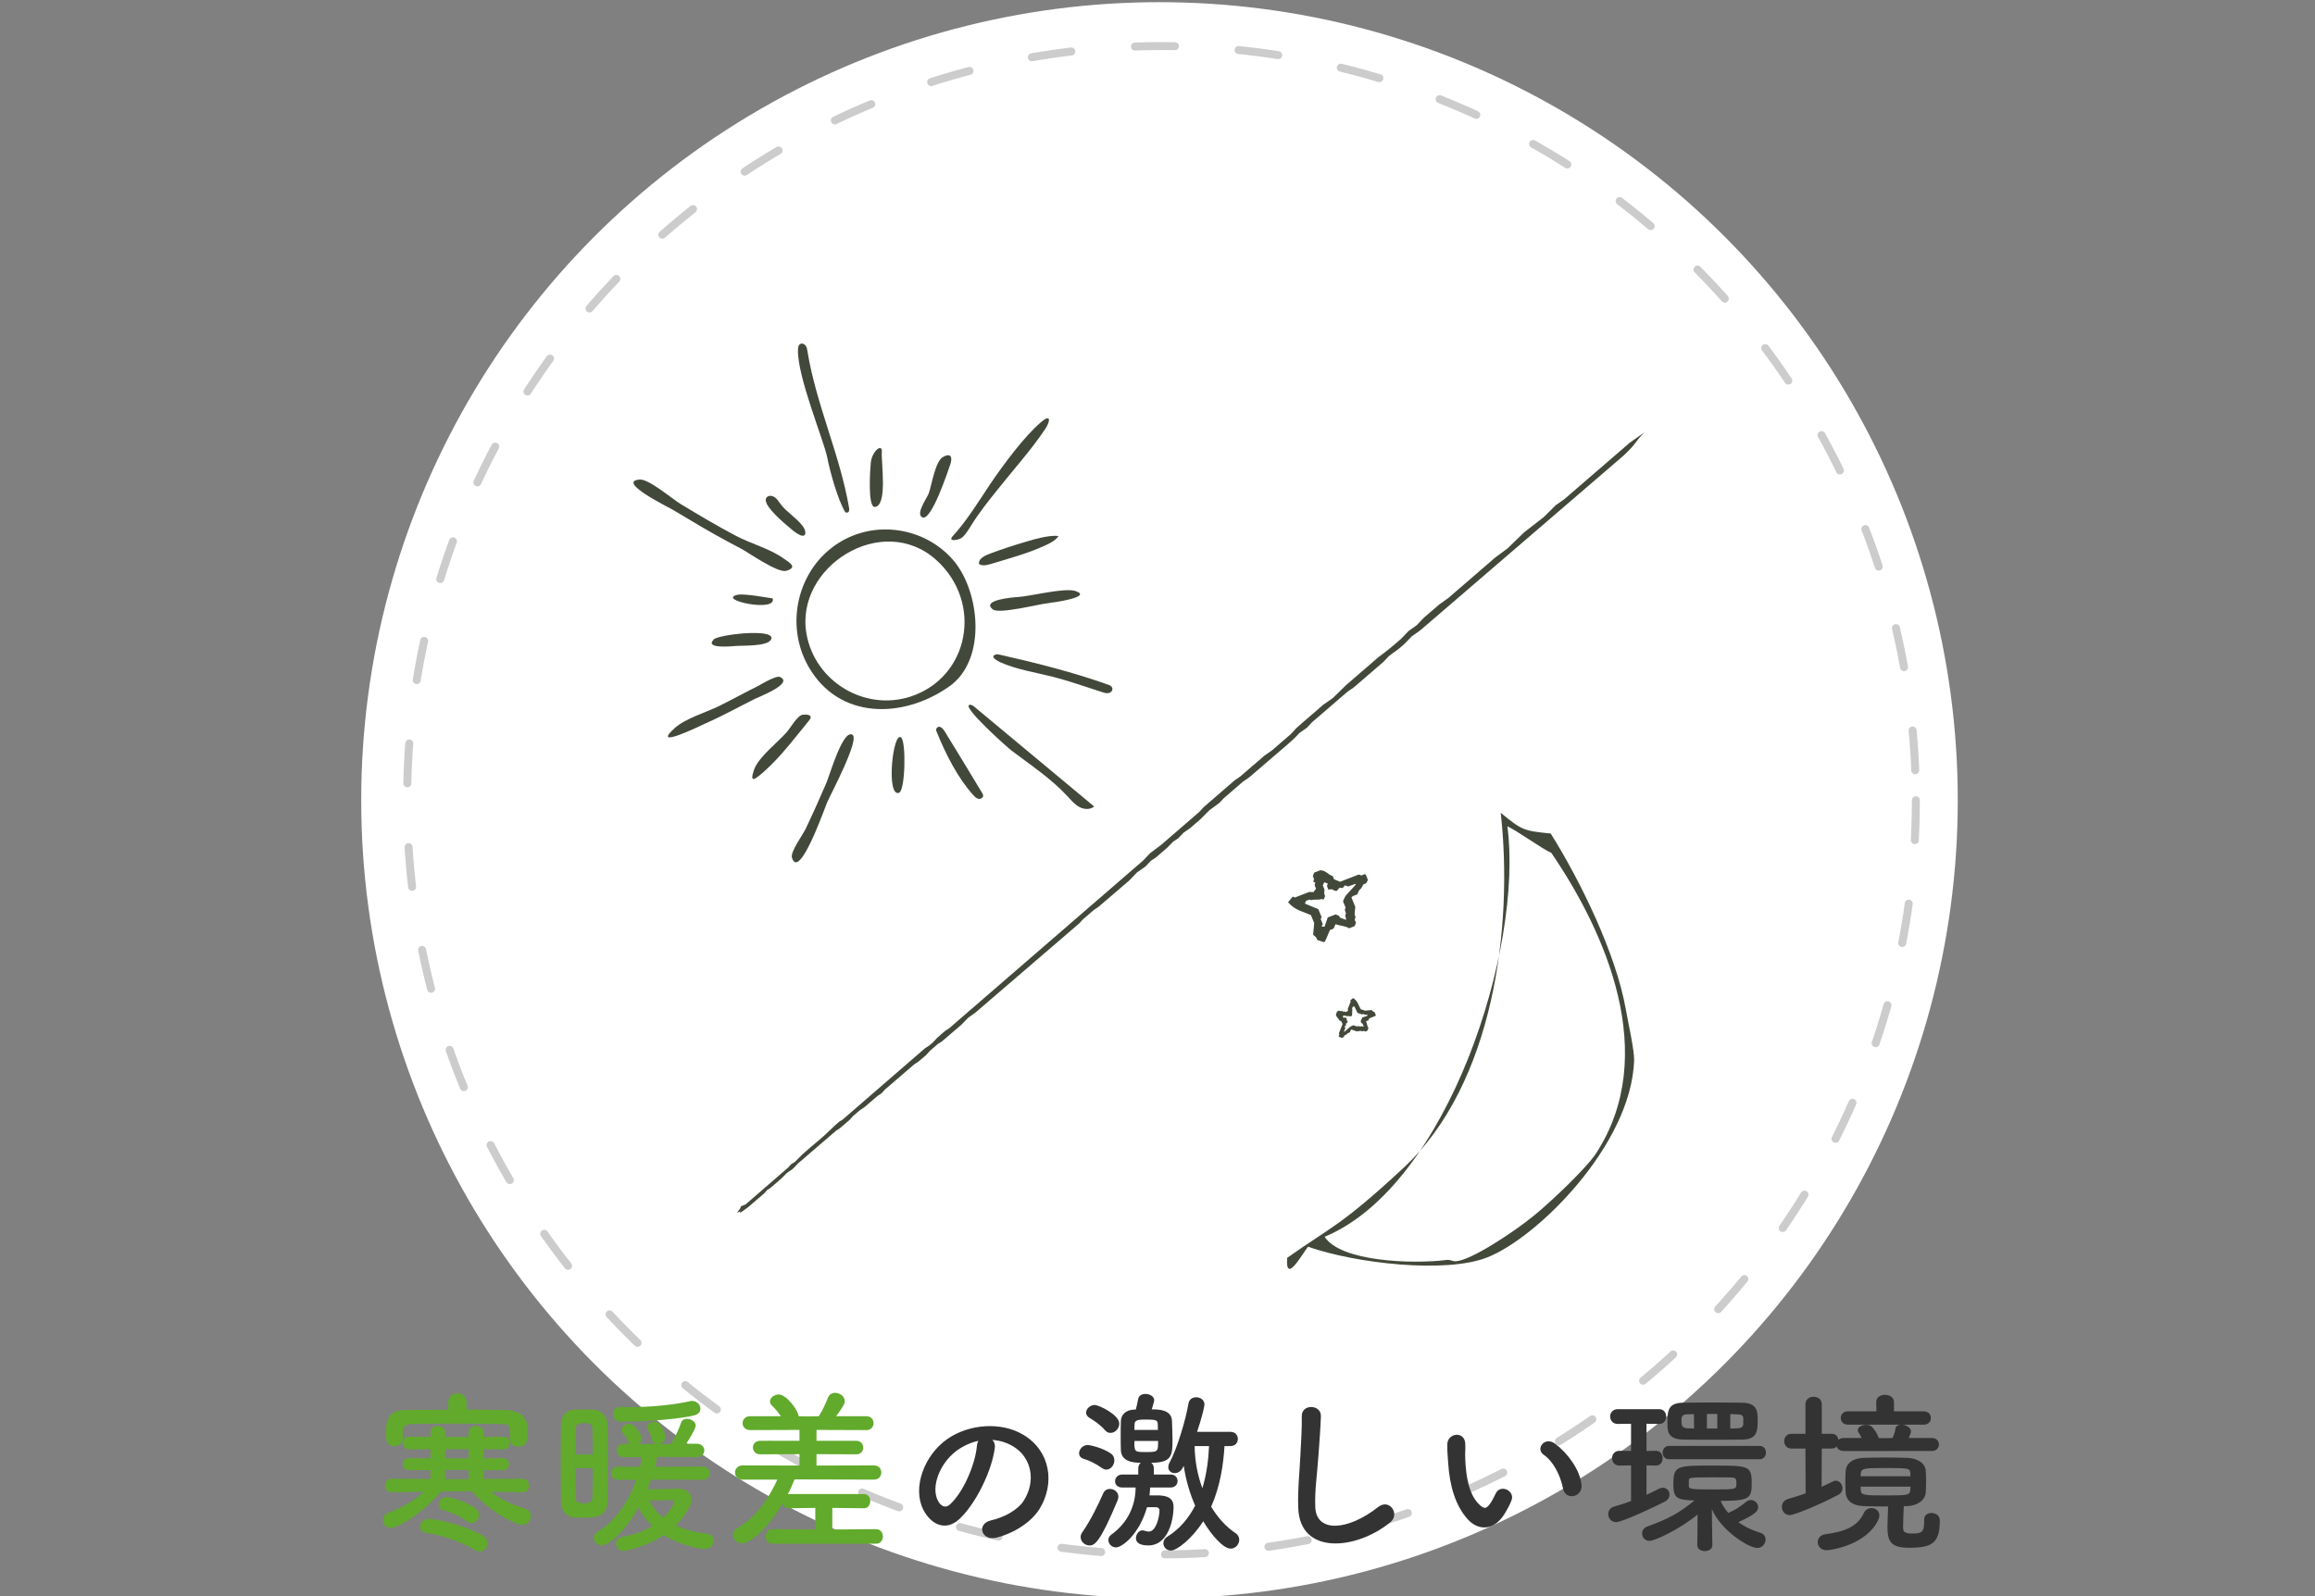
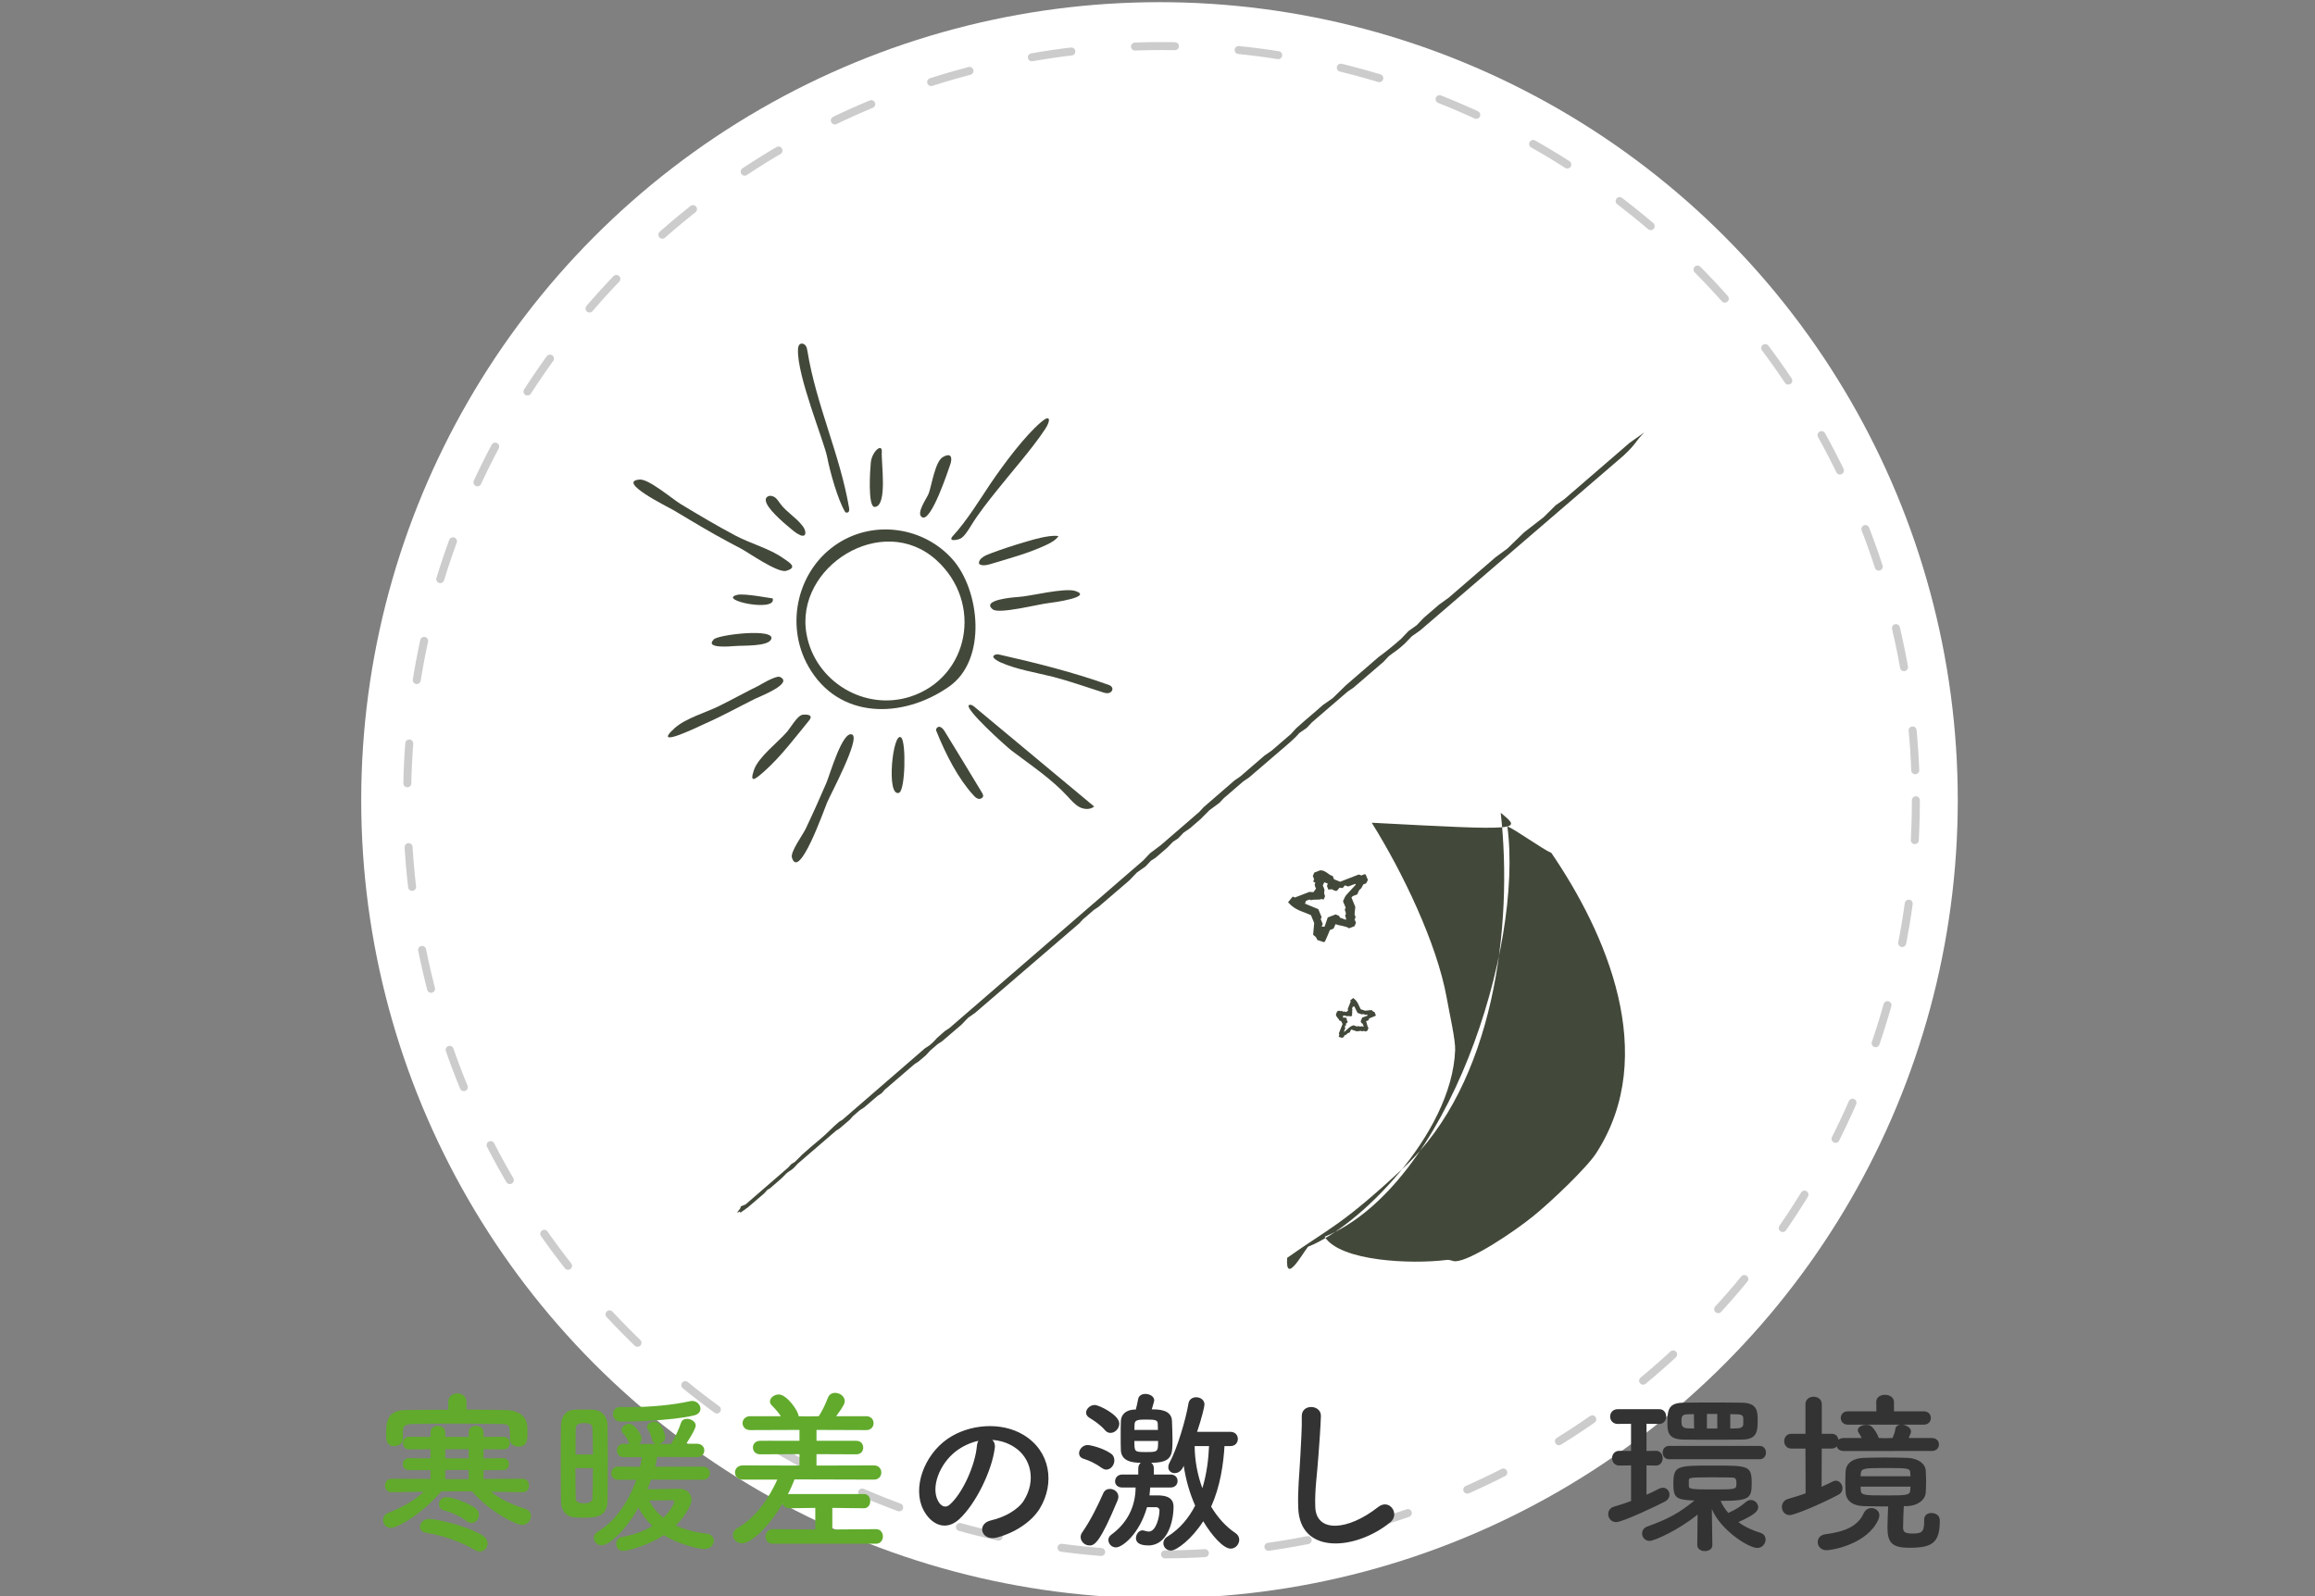
<svg xmlns="http://www.w3.org/2000/svg" version="1.1" x="0px" y="0px" width="290px" height="200px" viewBox="-45.25 -0.272 290 200" enable-background="new -45.25 -0.272 290 200" xml:space="preserve">
  <rect x="-45.25" y="-0.272" width="290" height="200" fill="#808080" stroke="none" />
  <defs>
</defs>
  <circle fill-rule="evenodd" clip-rule="evenodd" fill="#FFFFFF" cx="100" cy="100" r="100" />
  <path fill-rule="evenodd" clip-rule="evenodd" fill="#43493A" d="M123.156,126.967c0.131,0.031,0.28,0.11,0.391,0.09  c0.14-0.029,0.24-0.02,0.359,0.031l0.221-0.08c0.01-0.01,0.029-0.03,0.02-0.03c-0.01-0.04-0.05-0.08-0.04-0.11  c0.08-0.21-0.01-0.43,0.06-0.64c0.01-0.03-0.029-0.07-0.05-0.11l0.091-0.23l0.199-0.06l0.4,0.82l0.56,0.19l0.14-0.051l0.33,0.11  l0.19-0.06l0.011,0.17l-0.641,0.22l-0.2,0.489l0.11,0.211l0.119,0.05l0.171,0.38c-0.05,0-0.101,0-0.15-0.01  c-0.06,0-0.149-0.051-0.17-0.03c-0.17,0.14-0.36-0.12-0.521,0.04l-0.459-0.16c-0.16,0.07-0.33,0.12-0.471,0.24  c-0.22,0.199-0.439,0.39-0.67,0.58l-0.05-0.04l0.17-0.431l-0.08-0.209l0.181-0.141l-0.03-0.189l0.21-0.17  c0.05-0.15-0.11-0.24-0.11-0.34l0.011-0.191l-0.25-0.09l-0.16,0.061l-0.101-0.221L123.156,126.967z M122.526,127.598l0.229,0.08  l0.181,0.359l-0.47,1.18l0.07,0.16c-0.021,0.09-0.121,0.16-0.061,0.271l0.38,0.13l0.229-0.109l0.08-0.19  c0.121-0.07,0.26-0.101,0.32-0.19c0.09-0.13,0.24-0.13,0.36-0.199c0.06-0.11,0.06-0.261,0.2-0.36l0.66,0.229l0.529-0.06l0.18,0.06  l0.17-0.06l0.23,0.08l0.23-0.101l0.14-0.34c-0.19-0.24-0.17-0.56-0.31-0.84l0.31-0.13l0.09-0.229l0.78-0.32  c0.029-0.01,0.04-0.061,0.05-0.08l-0.17-0.41c-0.19-0.02-0.25-0.15-0.36-0.24l-0.81,0.08l-0.55-0.18c-0.08-0.17-0.17-0.32-0.24-0.48  c-0.13-0.33-0.32-0.63-0.62-0.859l-0.08-0.07l-0.38,0.3l0.061,0.14l-0.36,0.9l0.02,0.25l-0.239,0.17  c-0.17-0.06-0.291-0.119-0.41-0.02l-0.08-0.15l-0.17,0.07l-0.23-0.08l-0.23,0.1l-0.149,0.37  C122.106,127.178,122.446,127.317,122.526,127.598z" />
  <path fill-rule="evenodd" clip-rule="evenodd" fill="#43493A" d="M120.646,110.277l0.439,0.17l-0.109,0.301l0.18,0.449l0.381-0.04  c0.199,0,0.389,0.28,0.699,0.181l0.32-0.381l0.39,0.051l0.271-0.34l0.43,0.139l0.87-0.329l0.08,0.09  c-0.38,0.42-0.75,0.83-1.14,1.239c-0.25,0.261-0.32,0.551-0.471,0.851l0.34,0.82c-0.31,0.3,0.211,0.63-0.06,0.94  c-0.04,0.049,0.06,0.199,0.08,0.31c0.02,0.079,0.02,0.18,0.02,0.26l-0.76-0.28l-0.11-0.22l-0.43-0.181l-0.99,0.381l-0.4,1.16  l-0.359-0.01l0.13-0.34l-0.25-0.601l0.11-0.25l-0.41-1l-1.67-0.69l0.12-0.35l0.46-0.17c0.07,0.029,0.16,0.1,0.21,0.08  c0.42-0.141,0.87,0.02,1.29-0.141c0.05-0.02,0.14,0.051,0.21,0.08c0.021,0,0.05-0.039,0.069-0.06l0.16-0.39  c-0.109-0.221-0.149-0.4-0.09-0.641c0.051-0.21-0.13-0.48-0.199-0.699L120.646,110.277z M120.137,108.777l-0.75,0.29l-0.18,0.42  l0.159,0.41l-0.11,0.3l0.281,0.15c-0.181,0.22-0.061,0.42,0.069,0.729l-0.319,0.44l-0.511-0.03l-1.81,0.7l-0.28-0.11l-0.58,0.71  l0.14,0.141c0.48,0.52,1.09,0.85,1.76,1.08c0.33,0.109,0.641,0.26,0.971,0.399l0.4,0.979l-0.131,1.471  c0.19,0.18,0.45,0.29,0.5,0.641l0.82,0.279c0.05-0.02,0.15-0.04,0.17-0.09c0.221-0.48,0.42-0.96,0.61-1.42l0.46-0.18l0.25-0.561  c0.56,0.23,1.199,0.2,1.699,0.52l0.67-0.26l0.19-0.42l-0.17-0.42l0.12-0.3l-0.13-0.33l0.09-0.96l-0.479-1.17  c0.199-0.27,0.49-0.26,0.72-0.381c0.14-0.209,0.13-0.489,0.39-0.659c0.16-0.11,0.23-0.36,0.37-0.591l0.37-0.149l0.21-0.42  l-0.28-0.681c-0.22-0.09-0.359,0.091-0.539,0.121l-0.32-0.121l-2.351,0.91l-0.75-0.31l-0.17-0.409  C121.137,109.357,120.836,108.768,120.137,108.777z" />
  <path fill-rule="evenodd" clip-rule="evenodd" fill="#43493A" d="M68.796,87.018c-5.74,1.85-11.93-1.881-13.01-7.82  c-1.53-8.43,9.48-15.4,16.25-9.3C77.937,75.217,76.196,84.607,68.796,87.018z M74.077,69.817c-3.6-4.05-9.72-4.95-14.29-2.05  c-5.1,3.23-6.77,10.17-3.78,15.449c3.82,6.75,11.88,6.57,17.61,2.561C78.457,82.428,77.506,73.688,74.077,69.817z" />
  <path fill="#43493A" d="M75.037,67.228c0.5-0.22,1.04-1.13,1.34-1.61c0.95-1.55,2.14-3.05,3.28-4.47c1.9-2.4,4.35-5.13,6.03-7.67  c0.67-1.01,0.71-1.92-0.51-0.87c-2.08,1.77-4.64,5.2-6.43,7.84c-1.07,1.609-2.95,4.63-4.59,6.391  C73.406,67.627,74.616,67.418,75.037,67.228z" />
  <path fill="#43493A" d="M83.336,67.588c-1.53,0.449-3.06,0.939-4.56,1.51c-0.38,0.15-0.78,0.3-1.08,0.58  c-0.14,0.129-0.26,0.279-0.3,0.47c-0.06,0.22,0.03,0.29,0.23,0.36c0.4,0.129,0.85,0,1.24-0.11c2.37-0.72,4.78-1.351,7.02-2.42  c0.55-0.261,1.11-0.57,1.46-1.07c-0.36-0.069-0.73-0.04-1.09,0c-0.34,0.05-0.67,0.101-0.99,0.17  C84.616,67.217,83.977,67.397,83.336,67.588z" />
  <path fill="#43493A" d="M93.676,85.557l-0.18-0.059c-4.39-1.561-8.93-2.701-13.48-3.73c-0.18-0.04-0.37-0.08-0.54-0.02  c-0.84,0.27,0.35,0.859,0.61,0.979c2.08,0.909,4.34,1.25,6.54,1.8c2.1,0.54,4.14,1.27,6.21,1.93c0.26,0.09,0.54,0.17,0.81,0.11  s0.51-0.319,0.45-0.59C94.057,85.768,93.866,85.647,93.676,85.557z" />
  <path fill="#43493A" d="M76.856,88.327c-0.19-0.17-0.44-0.34-0.68-0.271c-0.89,0.271,4.7,5.281,5.3,5.73  c2.4,1.82,4.95,3.5,7.01,5.73c0.45,0.49,0.89,1.01,1.47,1.33c0.58,0.31,1.36,0.369,1.86-0.061l-0.48-0.4L76.856,88.327z" />
  <path fill="#43493A" d="M58.267,97.838c-0.83,1.92-1.68,3.83-2.58,5.719c-0.36,0.771-1.96,2.91-1.73,3.641  c0.9,2.891,3.99-5.92,4.42-6.949c0.42-0.99,4.15-7.941,3.14-8.471C60.316,91.157,58.716,96.777,58.267,97.838z" />
  <path fill="#43493A" d="M55.296,89.287c-0.64,0.08-1.51,1.61-1.92,2.1c-1.14,1.33-3.61,3.181-4.17,4.801  c-0.64,1.85,0.23,1.13,1.31,0.17c2.05-1.82,3.84-4.221,5.58-6.34C56.756,89.217,55.656,89.237,55.296,89.287z" />
  <path fill="#43493A" d="M44.126,79.897c-1.1,1.149,2.31,0.81,2.7,0.78c0.98-0.08,4.02,0.07,4.5-0.791  C52.187,78.338,44.336,79.277,44.126,79.897z" />
  <path fill="#43493A" d="M53.827,65.987c0.37,0.319,0.75,0.62,1.2,0.81c0.18,0.07,0.41,0.11,0.53-0.039  c0.06-0.07,0.08-0.16,0.08-0.25c0.01-0.34-0.18-0.66-0.39-0.931c-0.78-1.01-1.95-1.67-2.72-2.69c-0.21-0.279-0.39-0.59-0.66-0.81  c-0.28-0.21-0.68-0.31-0.97-0.12c-0.28,0.19-0.27,0.5-0.1,0.881C51.336,63.967,53.406,65.627,53.827,65.987z" />
  <path fill="#43493A" d="M64.327,63.248c1.65-0.101,0.79-5.591,0.89-6.881c0.07-1.18-1.23-0.08-1.38,1.3  C63.756,58.427,63.417,63.297,64.327,63.248z" />
  <path fill="#43493A" d="M70.276,64.547c1.13,0.59,3.23-5.799,3.53-6.669c0.18-0.53,0.29-1.57-0.94-0.88  c-0.98,0.54-1.42,3.64-1.78,4.57C70.886,62.117,69.417,64.107,70.276,64.547z" />
  <path fill="#43493A" d="M60.616,63.867c0.06,0.09,0.2,0.11,0.3,0.08c0.22-0.04,0.24-0.35,0.2-0.57  c-1.14-6.68-4.12-12.93-5.21-19.609c-0.04-0.25-0.08-0.52-0.23-0.73c-0.15-0.21-0.44-0.33-0.67-0.21c-0.21,0.11-0.27,0.37-0.29,0.61  v0.08c-0.15,3.26,3.28,11.53,3.66,13.51C58.707,58.777,59.696,62.348,60.616,63.867z" />
  <path fill="#43493A" d="M67.376,99.067c0.78-0.28,0.9-6.34,0.27-6.92C66.606,91.207,65.707,99.678,67.376,99.067z" />
  <path fill="#43493A" d="M77.626,98.827c-1.52-2.521-3.04-5.03-4.58-7.53c-0.19-0.31-0.58-0.66-0.86-0.43  c-0.11,0.1-0.22,0.27-0.16,0.41c1.18,2.96,2.76,6.02,4.65,8.08c0.17,0.189,0.37,0.4,0.63,0.46c0.25,0.06,0.58-0.09,0.6-0.351  c0.01-0.149-0.07-0.289-0.14-0.41L77.626,98.827z" />
  <path fill="#43493A" d="M79.136,76.098c0.8,0.6,5.74-0.67,6.9-0.791c0.77-0.09,5.64-0.779,3.45-1.52c-1.4-0.46-5.64,0.66-7.23,0.75  C81.866,74.557,77.537,74.877,79.136,76.098z" />
  <path fill="#43493A" d="M51.537,74.697c0.02,0.061-3.5-0.66-4.44-0.43C44.526,74.897,52.146,76.527,51.537,74.697z" />
  <path fill="#43493A" d="M46.097,67.688l1.58,0.84c0.77,0.41,4.49,3.01,5.54,2.73c1.62-0.451,0.3-1.11-0.38-1.601  c-1.67-1.19-4.08-1.819-5.92-2.8c-2.33-1.23-4.6-2.58-6.85-3.939c-1.14-0.69-4.02-3.181-5.18-3.101c-3,0.22,3.55,3.44,4.17,3.8  C41.386,65.008,43.696,66.418,46.097,67.688z" />
  <path fill="#43493A" d="M52.446,84.547c-0.5-0.22-2.75,1.15-2.56,1.051c-1.69,0.83-3.33,1.74-5.02,2.58  c-1.64,0.82-4.23,1.539-5.62,2.8c-3.14,2.85,3.63-0.5,3.88-0.601c2.11-0.93,4.13-2.05,6.19-3.08  C49.836,87.037,54.247,85.357,52.446,84.547z" />
  <path fill-rule="evenodd" clip-rule="evenodd" fill="#43493A" d="M48.446,151.008l2.04-1.75l0.39-0.44l0.32-0.181l1.48-1.279  l0.63-0.641c0.4-0.319,0.52-0.289,0.95-0.709l0.41-0.451l4.82-4.149l0.44-0.28l1.26-1.08l0.44-0.49l0.85-0.729l0.53-0.34l1.69-1.45  l0.5-0.33l0.38-0.43l3.73-3.21l0.51-0.33l0.95-0.81l0.49-0.541l0.97-0.84l0.53-0.34l2.44-2.09l0.84-0.869l0.87-0.611l13.03-11.199  l0.46-0.5l1.39-1.2l0.56-0.37l3.86-3.311l0.96-1l1.09-0.77l0.66-0.699l0.6-0.391l1.45-1.25l0.72-0.74l0.649-0.43l0.701-0.73  l0.76-0.52l1.31-1.13l1.149-1.149l1.261-0.931l0.521-0.56l2.459-2.121l0.711-0.479l5.1-4.38c0.23-0.2,0.46-0.43,0.74-0.689  l0.47-0.511l0.93-0.649l0.66-0.7l4.46-3.841l0.75-0.51l3.74-3.22l0.68-0.72c0.67-0.54,1.061-0.689,1.971-1.551l0.909-0.939  l1.04-0.73l25.46-21.89c1.78-1.67,1.351-1.65,2.62-2.92l-1.85,1.31c-2.891,2.48-5.711,4.95-8.19,7.07l-1.069,0.75l-1.5,1.49  l-2.451,1.9l-2.09,2.029l-1.5,1.1l-5.859,5.061l-1.221,0.881l-1.89,1.629l-0.899,0.94l-1.021,0.729l-0.93,0.971  c-1.17,1.039-2.101,1.76-2.851,2.31l-4.06,3.511l-1.649,1.609l-1.24,0.87c-1.08,0.97-2.34,1.989-3.351,2.92l-0.649,0.71l-2.4,2.07  l-0.92,0.64l-3.05,2.63l-0.69,0.471l-3.869,3.35l-0.541,0.59l-4.8,4.15l-1.38,1.039l-0.84,0.891l-24.32,21.04l-0.54,0.351  l-0.97,0.85l-0.51,0.55l-0.46,0.399l-0.57,0.371l-10.33,8.949l-0.39,0.23c-0.93,0.77-1.53,1.49-2.4,2.199  c-0.83,0.67-1.71,1.461-2.27,1.951l-0.87,0.879l-0.48,0.301l-0.4,0.439l-5.31,4.6l-0.6,0.25c-0.06,0.181-0.05,0.221-0.12,0.32  c-0.09,0.141-0.38,0.41-0.32,0.471l0.35-0.16v0.189L48.446,151.008z" />
-   <path fill-rule="evenodd" clip-rule="evenodd" fill="#43493A" d="M149.086,106.598c6.811,9.979,13.59,25.289,5.631,37.609  c-1.16,1.811-5.641,6.09-7.92,7.93c-2.48,2.011-7.82,5.551-9.69,5.631c-0.45,0.02-0.62-0.23-1.181-0.16  c-4.31,0.54-13.26,0.199-15.239-2.91c15.45-6.4,24.92-36.199,22.89-51.43C144.616,103.697,148.037,106.168,149.086,106.598z   M142.746,101.577c1.58,14.2-0.85,33.921-12.14,44.45c-7.851,7.32-9.28,7.529-14.61,11.311c-0.24,3.34,1.75-0.271,2.61-1.391  c5.931,2.08,17.19,3.391,22.42,1.35c6.24-2.42,18.03-14.049,18.431-24.64c0.049-1.28-0.701-4.53-1.051-6.51  c-1.23-6.899-5.609-15.92-9.4-21.979C145.576,103.827,145.426,103.768,142.746,101.577z" />
+   <path fill-rule="evenodd" clip-rule="evenodd" fill="#43493A" d="M149.086,106.598c6.811,9.979,13.59,25.289,5.631,37.609  c-1.16,1.811-5.641,6.09-7.92,7.93c-2.48,2.011-7.82,5.551-9.69,5.631c-0.45,0.02-0.62-0.23-1.181-0.16  c-4.31,0.54-13.26,0.199-15.239-2.91c15.45-6.4,24.92-36.199,22.89-51.43C144.616,103.697,148.037,106.168,149.086,106.598z   M142.746,101.577c1.58,14.2-0.85,33.921-12.14,44.45c-7.851,7.32-9.28,7.529-14.61,11.311c-0.24,3.34,1.75-0.271,2.61-1.391  c6.24-2.42,18.03-14.049,18.431-24.64c0.049-1.28-0.701-4.53-1.051-6.51  c-1.23-6.899-5.609-15.92-9.4-21.979C145.576,103.827,145.426,103.768,142.746,101.577z" />
  <circle fill-rule="evenodd" clip-rule="evenodd" fill="none" stroke="#CCCCCC" stroke-linecap="round" stroke-linejoin="round" stroke-miterlimit="10" stroke-dasharray="5,8" cx="100.25" cy="100.001" r="94.5" />
  <path fill="#61AA2C" d="M20.231,186.714l-3.983-0.066c1.298,1.012,2.729,1.65,4.335,2.156c0.462,0.154,0.682,0.506,0.682,0.88  c0,0.55-0.44,1.122-1.101,1.122c-0.748,0-3.938-1.54-6.292-4.203h-3.851c-2.575,3.037-5.589,4.577-6.315,4.577  c-0.594,0-0.968-0.483-0.968-0.99c0-0.353,0.198-0.726,0.66-0.901c1.804-0.705,3.256-1.541,4.422-2.641l-4.004,0.066H3.794  c-0.528,0-0.814-0.419-0.814-0.837c0-0.44,0.286-0.858,0.836-0.858l4.863,0.022v-1.101H5.995c-0.528,0-0.792-0.373-0.792-0.748  c0-0.374,0.264-0.748,0.792-0.748l2.685,0.022v-1.145l-2.663,0.022c-0.528,0-0.792-0.396-0.792-0.793  c0-0.396,0.264-0.791,0.792-0.791l2.663,0.021v-0.551c0-0.571,0.462-0.836,0.902-0.836c0.484,0,0.946,0.287,0.946,0.836v0.551h2.926  v-0.551c0-0.549,0.462-0.836,0.924-0.836c0.484,0,0.946,0.287,0.946,0.836v0.551l2.508-0.021c0.506,0,0.77,0.396,0.77,0.791  c0,0.396-0.264,0.793-0.77,0.793l-2.508-0.022v1.145l2.464-0.022c0.484,0,0.726,0.374,0.726,0.748c0,0.375-0.242,0.748-0.726,0.748  h-2.464v1.101l4.907-0.022c0.528,0,0.792,0.44,0.792,0.858s-0.264,0.837-0.77,0.837H20.231z M13.19,176.35  c1.716,0,3.41,0.044,5.039,0.065c1.188,0.022,2.53,0.617,2.574,2.068c0.022,0.265,0.022,0.551,0.022,0.881  c0,0.836-0.066,1.628-1.144,1.628c-0.528,0-1.056-0.308-1.056-0.901c0-0.022,0-0.022,0-0.045c0-1.76,0-1.87-1.188-1.893  c-1.76-0.021-3.961-0.043-6.117-0.043c-1.76,0-3.477,0.021-4.818,0.043c-1.188,0.022-1.254,0.375-1.276,0.947c0,0,0,0,0,0.879v0.022  c0,0.595-0.55,0.925-1.078,0.925c-1.034,0-1.034-0.814-1.034-1.629c0-1.232,0.088-2.86,2.354-2.883  c1.738-0.021,3.586-0.043,5.435-0.043v-0.946c0-0.727,0.572-1.101,1.144-1.101c0.572,0,1.145,0.374,1.145,1.101V176.35z   M14.202,193.931c-1.783-1.057-4.049-1.826-6.073-2.135c-0.528-0.088-0.77-0.418-0.77-0.748c0-0.484,0.44-0.99,1.122-0.99  c0.99,0,4.555,0.792,6.645,2.024c0.506,0.286,0.704,0.704,0.704,1.056c0,0.528-0.418,0.99-0.968,0.99  C14.664,194.128,14.422,194.063,14.202,193.931z M13.19,190.321c-0.792-0.615-1.937-1.121-2.794-1.32  c-0.44-0.109-0.66-0.439-0.66-0.791c0-0.44,0.33-0.881,0.968-0.881c0.814,0,2.772,0.771,3.586,1.364  c0.33,0.242,0.462,0.55,0.462,0.858c0,0.527-0.418,1.012-0.924,1.012C13.63,190.563,13.41,190.497,13.19,190.321z M13.454,181.322  h-2.926v1.145h2.926V181.322z M13.454,183.919h-2.926v1.145h2.926V183.919z" />
  <path fill="#61AA2C" d="M27.841,189.903c-0.396,0-0.77-0.021-1.167-0.044c-1.034-0.088-1.65-0.901-1.65-2.046  c-0.022-1.541-0.022-3.675-0.022-5.654c0-1.431,0-2.816,0.022-3.852c0.022-1.078,0.572-1.87,1.628-1.936  c0.33-0.022,0.682-0.022,1.034-0.022c0.484,0,0.968,0,1.386,0.022c1.012,0.043,1.76,0.836,1.782,1.848  c0.022,1.254,0.044,2.795,0.044,4.379c0,1.893-0.022,3.807-0.044,5.236C30.811,189.749,29.469,189.903,27.841,189.903z   M26.829,183.698c0,1.408,0.022,2.795,0.044,3.741c0,0.286,0.066,0.66,1.034,0.66c0.748,0,1.034-0.22,1.056-0.683  c0.044-1.033,0.066-2.354,0.066-3.719H26.829z M29.029,181.982c0-1.21-0.044-2.376-0.066-3.278c-0.022-0.352-0.088-0.66-1.034-0.66  c-0.638,0-1.056,0.132-1.056,0.682c-0.022,0.814-0.022,2.003-0.022,3.257H29.029z M36.312,185.129  c-0.154,0.418-0.286,0.813-0.462,1.21c1.254-0.021,3.631-0.066,3.983-0.066c0.946,0,1.54,0.595,1.54,1.365  c0,0.22-0.066,0.484-0.176,0.726c-0.418,0.902-1.012,1.738-1.782,2.509c1.034,0.484,2.332,0.857,3.917,1.033  c0.55,0.066,0.836,0.463,0.836,0.881c0,0.506-0.396,1.034-1.166,1.034c-0.748,0-3.301-0.594-5.083-1.738  c-2.09,1.386-4.665,1.98-5.083,1.98c-0.594,0-0.902-0.462-0.902-0.902c0-0.374,0.22-0.748,0.704-0.836  c1.497-0.265,2.772-0.749,3.829-1.386c-0.748-0.705-1.342-1.497-1.738-2.311c-1.716,3.036-3.696,4.73-4.621,4.73  c-0.55,0-0.968-0.44-0.968-0.924c0-0.287,0.132-0.572,0.506-0.793c2.244-1.32,3.895-3.872,4.819-6.49h-2.311  c-0.55,0-0.836-0.418-0.836-0.836c0-0.396,0.286-0.814,0.836-0.814l2.772,0.021c0.088-0.418,0.176-0.814,0.242-1.21h-2.289  c-0.572,0-0.858-0.418-0.858-0.836s0.286-0.837,0.858-0.837h0.748c-0.044-0.043-0.088-0.109-0.11-0.176  c-0.286-0.682-0.484-0.857-0.726-1.144c-0.132-0.154-0.176-0.286-0.176-0.419c0-0.418,0.484-0.77,0.946-0.77  c0.682,0,1.562,1.32,1.562,1.826c0,0.286-0.132,0.528-0.33,0.704h2.134c-0.242-0.044-0.44-0.22-0.506-0.55  c-0.154-0.727-0.352-0.99-0.528-1.299c-0.066-0.109-0.088-0.197-0.088-0.285c0-0.396,0.484-0.66,0.924-0.66  c0.924,0,1.364,1.693,1.364,1.914c0,0.462-0.396,0.792-0.814,0.88h1.518c0.484-0.704,0.968-1.782,1.276-2.685  c0.11-0.33,0.418-0.462,0.727-0.462c0.528,0,1.1,0.353,1.1,0.837c0,0.483-1.078,2.111-1.188,2.287h1.342  c0.616,0,0.924,0.419,0.924,0.837s-0.308,0.836-0.924,0.836l-4.973-0.022c-0.066,0.396-0.154,0.814-0.264,1.232l5.963-0.021  c0.594,0,0.902,0.418,0.902,0.836c0,0.396-0.308,0.814-0.902,0.814L36.312,185.129z M32.549,177.868  c-0.682,0-1.012-0.484-1.012-0.946s0.308-0.902,0.968-0.902c0.022,0,0.022,0,0.044,0c0.352,0.022,0.704,0.022,1.1,0.022  c2.442,0,5.347-0.242,7.569-0.748c0.088-0.022,0.154-0.022,0.242-0.022c0.594,0,1.034,0.483,1.034,0.968  c0,0.375-0.242,0.727-0.858,0.858C38.688,177.78,33.518,177.868,32.549,177.868z M39.216,187.923c0-0.197-0.198-0.22-0.33-0.22  c-0.132,0-1.606,0.044-2.816,0.044c0.396,0.771,0.968,1.519,1.782,2.156C38.996,188.804,39.216,187.923,39.216,187.923z" />
  <path fill="#61AA2C" d="M51.535,193.16c-0.594,0-0.88-0.44-0.88-0.88c0-0.463,0.308-0.946,0.88-0.946l5.347,0.044v-2.707  l-3.279,0.045c-0.462,0-0.726-0.265-0.814-0.594c-2.024,3.41-4.159,4.994-5.061,4.994c-0.66,0-1.167-0.506-1.167-1.057  c0-0.308,0.176-0.638,0.572-0.857c2.398-1.387,3.982-3.852,4.995-6.073h-4.313c-0.66,0-0.99-0.44-0.99-0.902  c0-0.44,0.33-0.88,0.99-0.88l7.085,0.021v-1.43l-4.929,0.021c-0.594,0-0.902-0.418-0.902-0.857c0-0.418,0.308-0.836,0.902-0.836  h4.929v-1.365l-6.183,0.022c-0.616,0-0.946-0.44-0.946-0.88c0-0.418,0.33-0.858,0.946-0.858h3.851  c-0.33-0.506-0.727-0.946-1.145-1.364c-0.154-0.154-0.22-0.33-0.22-0.484c0-0.461,0.55-0.879,1.1-0.879  c1.012,0,2.486,2.09,2.486,2.728l1.1,0.022l1.43-0.022c0.462-0.704,0.858-1.584,1.122-2.267c0.176-0.483,0.55-0.66,0.924-0.66  c0.594,0,1.21,0.44,1.21,1.035c0,0.242-0.088,0.55-1.078,1.892h3.785c0.594,0,0.902,0.44,0.902,0.88  c0,0.418-0.308,0.858-0.902,0.858l-6.249-0.022v1.365h4.995c0.572,0,0.858,0.418,0.858,0.857c0,0.418-0.286,0.836-0.858,0.836  l-4.995-0.021v1.43l7.195-0.021c0.616,0,0.924,0.439,0.924,0.88c0,0.462-0.308,0.902-0.924,0.902l-8.186-0.022h-1.76  c-0.242,0.595-0.506,1.232-0.836,1.849c0.044,0,0.11-0.022,0.154-0.022h9.374c0.528,0,0.792,0.44,0.792,0.881  c0,0.462-0.264,0.902-0.792,0.902l-3.96-0.045v2.707l5.479-0.044c0.572,0,0.858,0.462,0.858,0.924c0,0.44-0.286,0.902-0.858,0.902  H51.535z" />
  <path fill="#333333" d="M79.366,181.169c-0.352,2.794-2.333,6.953-4.445,8.91c-1.694,1.563-3.542,0.705-4.51-1.188  c-1.386-2.729,0.088-6.821,3.036-8.867c2.707-1.871,6.733-2.179,9.505-0.506c3.411,2.046,3.961,6.094,2.046,9.24  c-1.034,1.695-3.19,3.059-5.369,3.631c-1.937,0.507-2.619-1.716-0.726-2.156c1.672-0.374,3.366-1.32,4.092-2.464  c1.563-2.464,0.968-5.347-1.21-6.733c-0.858-0.55-1.782-0.814-2.729-0.88C79.3,180.376,79.432,180.729,79.366,181.169z   M74.481,181.587c-2.046,1.584-3.146,4.51-2.222,6.205c0.33,0.637,0.902,0.967,1.452,0.483c1.65-1.452,3.19-4.95,3.411-7.327  c0.022-0.264,0.088-0.506,0.198-0.682C76.307,180.486,75.317,180.948,74.481,181.587z" />
  <path fill="#333333" d="M92.785,183.677c-0.77-0.551-1.519-0.924-2.311-1.166c-0.374-0.11-0.55-0.396-0.55-0.682  c0-0.484,0.462-1.035,1.078-1.035c0.286,0,1.826,0.33,2.86,1.035c0.352,0.219,0.484,0.549,0.484,0.879  c0,0.595-0.44,1.167-1.012,1.167C93.159,183.875,92.982,183.809,92.785,183.677z M90.122,192.324c0-0.198,0.066-0.419,0.22-0.616  c1.012-1.452,1.958-3.367,2.618-4.885c0.176-0.374,0.484-0.528,0.836-0.528c0.506,0,1.056,0.374,1.056,0.99  c0,0.132-0.044,0.286-0.11,0.462c-2.178,5.237-2.86,5.633-3.499,5.633C90.65,193.38,90.122,192.896,90.122,192.324z M93.181,178.946  c-0.616-0.727-1.452-1.254-1.958-1.563c-0.286-0.176-0.418-0.418-0.418-0.639c0-0.483,0.506-0.968,1.078-0.968  c0.528,0,3.081,1.232,3.081,2.333c0,0.615-0.528,1.166-1.1,1.166C93.643,179.276,93.378,179.188,93.181,178.946z M98.439,188.583  c-0.968,3.389-3.103,5.039-3.895,5.039c-0.55,0-0.946-0.462-0.946-0.924c0-0.242,0.11-0.484,0.352-0.66  c2.09-1.519,3.037-3.609,3.059-5.919h-1.672c-0.616,0-0.902-0.396-0.902-0.771c0-0.418,0.308-0.857,0.902-0.857h2.002v-0.748  c0-0.33,0.132-0.572,0.308-0.727c-1.034,0-2.42-0.176-2.486-1.563c-0.022-0.506-0.022-1.188-0.022-1.848s0-1.32,0.022-1.805  c0.022-0.77,0.572-1.408,1.694-1.452h0.176c0.088-0.33,0.176-0.683,0.308-1.364c0.088-0.396,0.484-0.594,0.88-0.594  c0.55,0,1.122,0.308,1.122,0.814c0,0.021,0,0.109-0.308,1.121c0.771,0,2.486,0,2.53,1.453c0.022,0.726,0.066,1.54,0.066,2.311  c0,1.957-0.022,2.926-2.663,2.926c0.198,0.154,0.33,0.396,0.33,0.727v0.748h2.09c0.594,0,0.88,0.396,0.88,0.814  c0,0.396-0.286,0.813-0.88,0.813h-2.552c-0.022,0.308-0.044,0.638-0.088,0.99c0.286,0,0.594,0,0.924,0  c0.705,0,2.09,0.022,2.09,1.408c0,1.892-0.77,4.862-3.146,4.862c-1.364,0-1.562-0.55-1.562-0.924c0-0.462,0.352-0.969,0.814-0.969  c0.088,0,0.154,0.022,0.242,0.045c0.22,0.065,0.396,0.109,0.55,0.109c0.924,0,1.343-1.848,1.343-2.662  c0-0.221-0.198-0.396-0.418-0.396H98.439z M99.804,178.901c0-0.285-0.022-0.549-0.022-0.77c-0.022-0.462-0.286-0.527-1.43-0.527  c-0.946,0-1.453,0.021-1.475,0.571c0,0.198-0.022,0.44-0.022,0.726H99.804z M96.855,180.288c0,1.342,0,1.387,1.386,1.387  c1.563,0,1.584,0,1.584-1.387H96.855z M108.143,180.927c-0.132,2.244-0.528,5.038-1.672,7.591c0.836,1.386,1.87,2.53,3.036,3.3  c0.33,0.221,0.484,0.529,0.484,0.837c0,0.572-0.462,1.122-1.078,1.122c-0.902,0-2.377-1.65-3.433-3.433  c-1.452,2.267-3.345,3.675-4.049,3.675c-0.55,0-0.946-0.44-0.946-0.925c0-0.286,0.154-0.616,0.528-0.836  c1.584-0.99,2.685-2.376,3.454-3.872c-0.659-1.496-1.166-3.191-1.43-4.995c-0.33,0.813-0.858,0.925-1.122,0.925  c-0.44,0-0.814-0.287-0.814-0.748c0-0.154,0.044-0.353,0.154-0.551c0.99-1.826,2.068-5.545,2.376-7.438  c0.088-0.527,0.528-0.77,0.969-0.77c0.506,0,1.034,0.33,1.034,0.902c0,0.264-0.33,1.672-0.925,3.432h4.181  c0.616,0,0.925,0.44,0.925,0.881c0,0.462-0.309,0.902-0.925,0.902H108.143z M104.402,180.927c0.021,1.869,0.374,3.674,0.968,5.28  c0.551-1.804,0.771-3.675,0.836-5.28H104.402z" />
  <path fill="#333333" d="M117.381,188.671c-0.088-2.31,0.154-4.18,0.264-6.512c0.066-1.431,0.221-3.588,0.177-4.951  c-0.044-1.629,2.442-1.496,2.398-0.045c-0.044,1.387-0.198,3.477-0.309,4.951c-0.154,2.332-0.484,4.335-0.396,6.469  c0.132,3.213,4.048,2.992,7.877-0.021c1.43-1.122,2.772,0.902,1.518,1.914C124.62,193.975,117.579,194.612,117.381,188.671z" />
-   <path fill="#333333" d="M138.655,190.146c-1.585-1.717-2.311-4.269-2.487-7.041c-0.088-1.254-0.132-1.65-0.109-2.442  c0.044-1.386,2.178-1.672,2.244-0.022c0.044,0.859-0.044,0.902,0,1.915c0.088,2.31,0.506,4.488,1.738,5.677  c0.572,0.55,0.858,0.616,1.342-0.044c0.265-0.374,0.572-0.946,0.727-1.298c0.594-1.277,2.42-0.353,2.002,0.791  c-0.22,0.617-0.616,1.299-0.857,1.695C141.846,191.664,139.887,191.466,138.655,190.146z M150.559,186.272  c-0.353-1.76-1.254-3.454-2.442-4.268c-1.057-0.727,0.132-2.354,1.452-1.365c1.563,1.167,3.08,3.235,3.301,5.105  C153.045,187.351,150.866,187.792,150.559,186.272z" />
  <path fill="#333333" d="M159.07,183.347l-1.43,0.021h-0.022c-0.616,0-0.924-0.461-0.924-0.924c0-0.462,0.308-0.924,0.924-0.924  h0.022l1.43,0.021v-3.41l-1.672,0.021c-0.616,0-0.946-0.461-0.946-0.924c0-0.462,0.33-0.924,0.946-0.924h5.215  c0.572,0,0.858,0.462,0.858,0.924c0,0.463-0.286,0.924-0.858,0.924l-1.606-0.021v3.41l1.166-0.021h0.022  c0.55,0,0.836,0.462,0.836,0.924c0,0.463-0.286,0.924-0.836,0.924h-0.022l-1.166-0.021v3.674c0.572-0.241,1.101-0.506,1.563-0.748  c0.176-0.088,0.33-0.131,0.483-0.131c0.484,0,0.837,0.418,0.837,0.857c0,0.33-0.177,0.682-0.616,0.902  c-0.792,0.418-5.237,2.553-6.073,2.553c-0.616,0-0.99-0.506-0.99-1.013c0-0.396,0.242-0.792,0.727-0.924  c0.704-0.198,1.43-0.44,2.134-0.704V183.347z M169.258,193.336c0,0.506-0.462,0.748-0.946,0.748c-0.462,0-0.945-0.242-0.945-0.77  l0.044-3.807c-2.442,1.979-5.436,3.3-6.007,3.3c-0.595,0-0.946-0.461-0.946-0.924c0-0.352,0.198-0.727,0.66-0.88  c2.596-0.946,3.938-1.65,5.896-3.257c-0.176,0-0.352-0.021-0.506-0.021c-1.782-0.11-2.135-0.396-2.135-2.024  c0-2.333,0.44-2.333,4.951-2.333c4.444,0,4.862,0,4.862,2.201c0,1.893-0.242,2.223-3.895,2.223c0.242,0.571,0.572,1.056,0.969,1.518  c0.044-0.021,0.088-0.066,0.153-0.088c0.771-0.33,1.343-0.704,2.112-1.342c0.177-0.133,0.353-0.199,0.551-0.199  c0.483,0,0.924,0.419,0.924,0.902c0,0.506-0.484,0.969-2.486,1.871c0.836,0.615,1.826,1.056,2.772,1.342  c0.439,0.132,0.638,0.484,0.638,0.836c0,0.506-0.396,1.057-1.034,1.057c-1.144,0-4.643-2.289-5.698-4.885l0.065,4.511V193.336z   M163.846,182.577c-0.551,0-0.814-0.418-0.814-0.837c0-0.418,0.264-0.836,0.814-0.836h11.331c0.528,0,0.792,0.418,0.792,0.836  c0,0.419-0.264,0.837-0.792,0.837H163.846z M169.258,180.134c-1.232,0-2.442,0-3.564-0.021c-1.76-0.021-2.068-0.727-2.068-1.937  c0-1.694,0.044-2.662,2.003-2.685c1.1-0.021,2.332-0.021,3.608-0.021s2.574,0,3.763,0.021c1.87,0.045,1.936,1.057,1.936,2.201  c0,1.386-0.088,2.398-1.936,2.42C171.767,180.134,170.513,180.134,169.258,180.134z M166.947,176.922l-0.748,0.022  c-0.748,0-0.813,0.264-0.813,0.879c0,0.463,0.044,0.881,0.857,0.881l0.727,0.021L166.947,176.922z M166.31,185.921  c0,0.418,0.374,0.44,3.19,0.44c2.772,0,2.772-0.022,2.772-0.792c0-0.528-0.088-0.705-0.66-0.705c-0.704-0.021-1.76-0.021-2.75-0.021  c-2.509,0-2.53,0.066-2.553,0.374C166.31,185.217,166.31,185.217,166.31,185.921z M169.874,176.899h-1.298v1.826h1.298V176.899z   M173.131,177.428c-0.022-0.308-0.154-0.462-0.771-0.483c-0.286,0-0.572-0.022-0.858-0.022v1.804c0.309,0,0.595-0.021,0.881-0.021  c0.55-0.021,0.726-0.242,0.748-0.484V177.428z" />
  <path fill="#333333" d="M185.713,181.542c-0.483,0-0.792-0.242-0.88-0.572c-0.132,0.154-0.33,0.265-0.616,0.265h-1.254l-0.022,4.797  c0.484-0.22,0.946-0.44,1.387-0.66c0.132-0.065,0.264-0.11,0.396-0.11c0.463,0,0.837,0.463,0.837,0.946  c0,0.308-0.154,0.638-0.551,0.836c-2.42,1.276-5.5,2.53-6.051,2.53c-0.638,0-0.99-0.506-0.99-1.033c0-0.418,0.242-0.837,0.771-0.99  c0.748-0.221,1.496-0.44,2.2-0.705l-0.021-5.61h-1.782c-0.572,0-0.881-0.462-0.881-0.925c0-0.461,0.309-0.924,0.881-0.924h1.782  v-3.696c0-0.638,0.506-0.946,1.012-0.946c0.528,0,1.034,0.309,1.034,0.946v3.696h1.254c0.506,0,0.771,0.353,0.836,0.748  c0.154-0.132,0.374-0.22,0.66-0.22h2.245c-0.11-0.241-0.242-0.462-0.374-0.66c-0.089-0.11-0.11-0.22-0.11-0.33  c0-0.396,0.55-0.659,1.056-0.659c0.265,0,0.528,0.065,0.683,0.219c0.308,0.287,0.704,0.859,0.88,1.431l0.792,0.022l0.946-0.022  c0.154-0.353,0.309-0.792,0.353-1.144c0.044-0.33,0.308-0.484,0.615-0.528h-6.557c-0.594,0-0.902-0.419-0.902-0.837  s0.309-0.836,0.902-0.836h3.564l-0.021-1.144v-0.022c0-0.615,0.55-0.902,1.1-0.902s1.122,0.309,1.122,0.902v0.022v1.144h3.719  c0.616,0,0.902,0.418,0.902,0.836s-0.286,0.837-0.902,0.837h-2.662c0.528,0.065,1.078,0.396,1.078,0.88c0,0.044,0,0.132-0.286,0.792  h2.883c0.615,0,0.901,0.396,0.901,0.814c0,0.396-0.286,0.813-0.901,0.813H185.713z M183.557,193.975c-0.704,0-1.1-0.507-1.1-1.013  c0-0.462,0.308-0.902,0.968-0.99c2.376-0.308,4.026-0.968,4.774-2.596c0.221-0.484,0.616-0.683,0.99-0.683  c0.507,0,0.99,0.353,0.99,0.925c0,0.153-0.044,0.33-0.132,0.527C188.706,193.16,184.371,193.975,183.557,193.975z M195.791,190.124  c0-0.551,0.439-0.814,0.901-0.814c0.066,0,1.057,0,1.057,0.969c0,2.815-0.99,3.388-3.828,3.388c-2.223,0-2.729-0.682-2.729-2.597  c0-0.836,0.065-1.848,0.088-2.574c-1.057,0-2.068-0.021-3.037-0.044c-1.452-0.044-2.222-0.704-2.288-1.694  c-0.021-0.396-0.044-0.814-0.044-1.232c0-0.527,0.022-1.056,0.044-1.496c0.044-0.791,0.727-1.584,2.311-1.628  c0.836-0.022,1.716-0.044,2.618-0.044s1.849,0.021,2.772,0.044c1.387,0.044,2.288,0.748,2.332,1.606  c0.022,0.396,0.045,0.88,0.045,1.364c0,0.483-0.022,0.946-0.045,1.364c-0.044,0.924-1.012,1.672-2.332,1.716h-0.418  c-0.044,0.771-0.088,1.958-0.088,2.685c0,0.484,0.154,0.748,1.1,0.748c1.211,0,1.541-0.132,1.541-1.54c0-0.065,0-0.132,0-0.198  V190.124z M194.074,184.711c0-0.11-0.021-0.242-0.021-0.353c-0.022-0.66-0.154-0.682-3.146-0.682c-2.574,0-3.015,0.021-3.059,0.704  c0,0.11-0.022,0.22-0.022,0.33H194.074z M187.825,186.009c0,0.154,0.022,0.286,0.022,0.418c0.021,0.66,0.418,0.683,3.059,0.683  c2.706,0,3.124,0,3.146-0.704c0-0.133,0.021-0.264,0.021-0.396H187.825z" />
</svg>